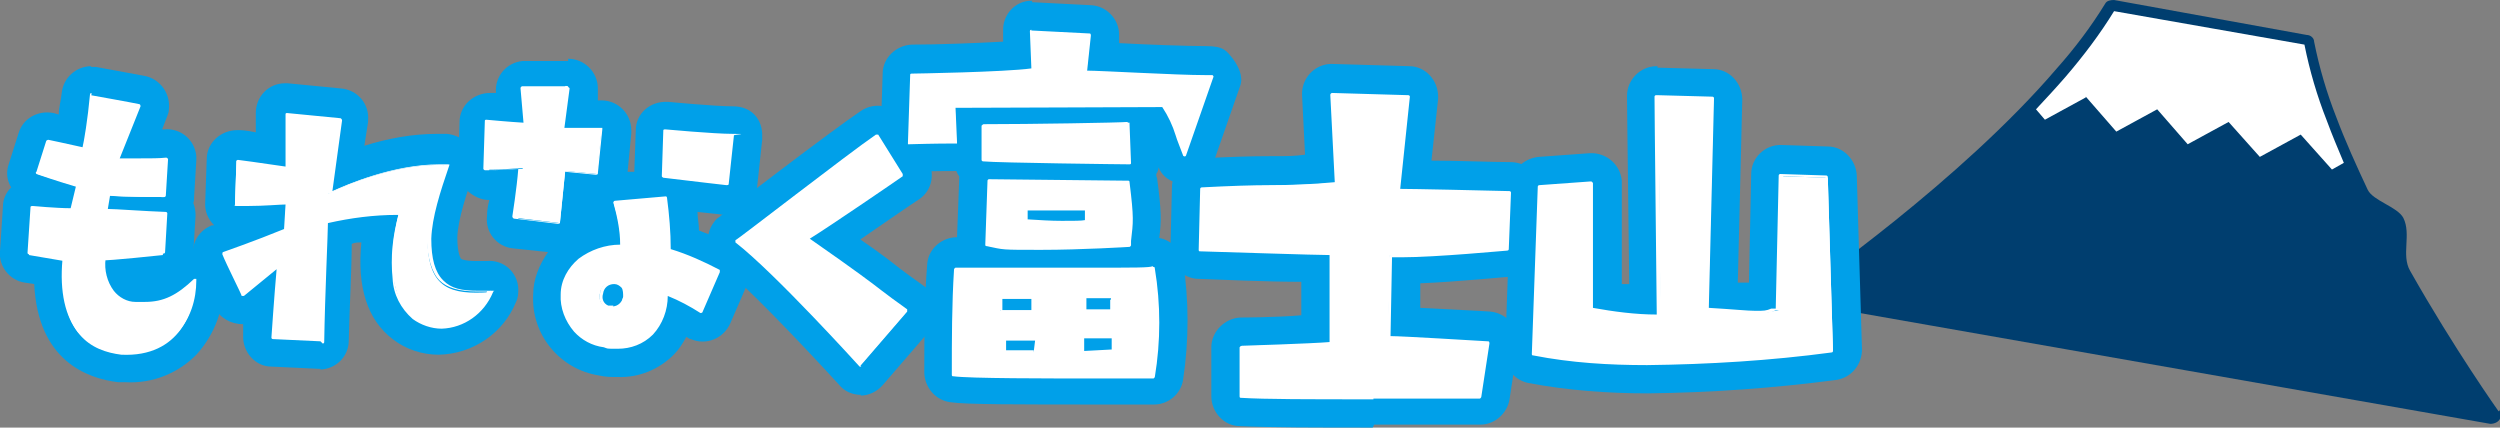
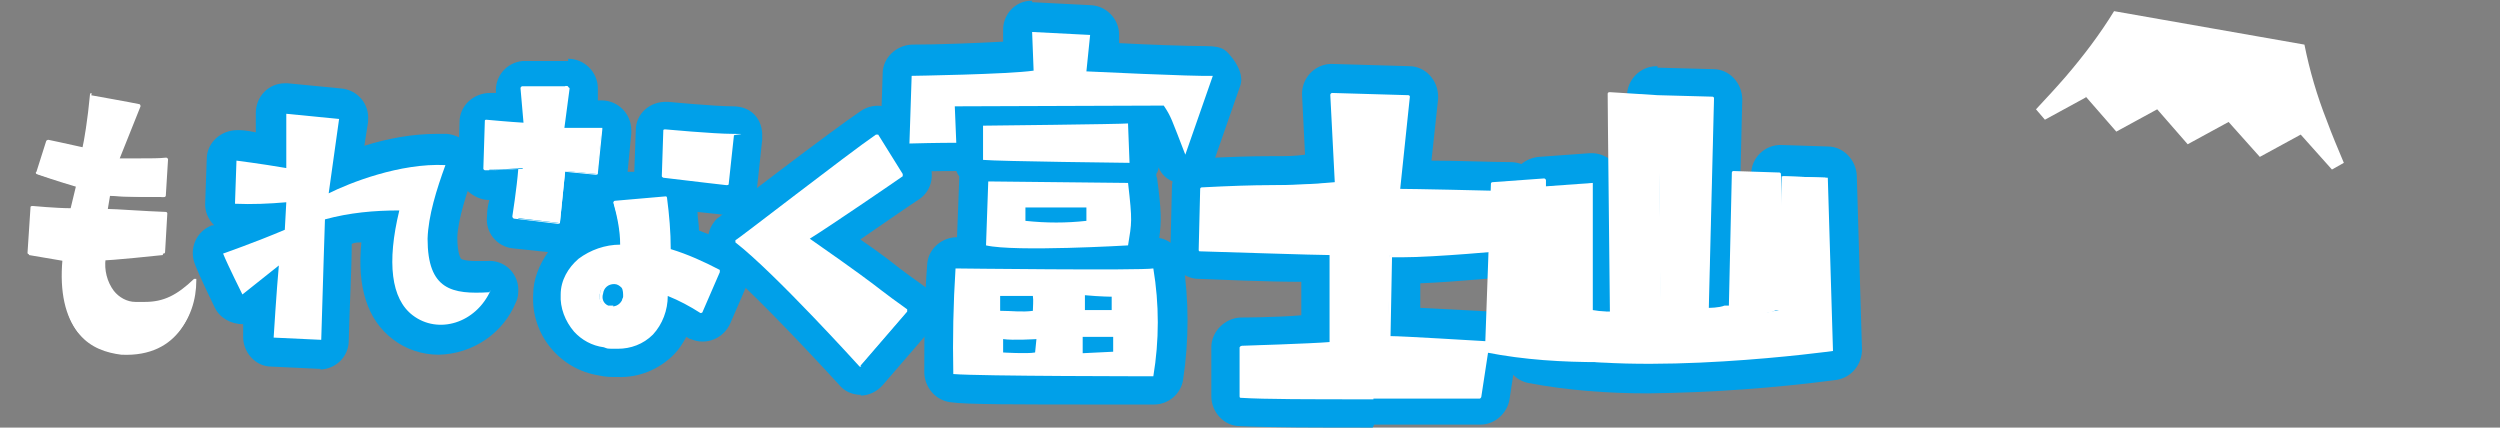
<svg xmlns="http://www.w3.org/2000/svg" id="_レイヤー_1" version="1.1" viewBox="0 0 336.2 57.5">
  <rect x="0" y="0" width="336.2" height="57.5" fill="#808080" stroke="none" />
  <defs>
    <style>
      .st0 {
        fill: #003e6f;
      }

      .st1 {
        fill: #fff;
      }

      .st2 {
        fill: #00a0e9;
      }
    </style>
  </defs>
  <g id="logo2024">
    <g id="_文字">
      <g id="_グループ_29">
-         <path id="_パス_34" class="st0" d="M336,55.3c0,0-5.9-8.3-11.9-18.9-1.2-2.1.2-4.9-.9-7.1-.8-1.5-4.1-2.3-4.8-3.8-1.5-3.2-3-6.5-4.2-9.7-1.3-3.3-2.3-6.7-3-10.2,0-.5-.5-.9-1-.9l-25.9-4.7c-.5,0-1,.1-1.2.5-1.9,3.1-4.1,6-6.5,8.7-13,15.2-33.6,29.4-33.8,29.6-.5.4-.7,1.1-.3,1.6.2.3.5.4.8.5l91.6,16.1c.6,0,1.3-.3,1.4-1,0-.3,0-.6-.2-.9h0v.2Z" />
        <path id="_パス_35" class="st1" d="M280.5,13l4.1,4.7,5.5-3,4.1,4.7,5.5-3,4.2,4.7,5.5-3,4.2,4.7,1.6-.9c-.8-1.9-1.6-3.8-2.3-5.7-1.3-3.3-2.3-6.7-3-10.2l-25.6-4.5c-1.9,3.1-4.1,6-6.5,8.8-1.3,1.5-2.6,2.9-4,4.4l1.2,1.4,5.5-3h0Z" />
      </g>
    </g>
    <g id="_文字-2">
      <g id="_グループ_33">
-         <path id="_パス_1" class="st2" d="M12.2,9h.7l6.5,1.2c2.2.4,3.6,2.5,3.3,4.6,0,.3-.1.5-.2.8l-.7,1.8h.3c2.2-.2,4.1,1.4,4.3,3.6v.6l-.3,4.9c0,.3,0,.5-.1.8.2.5.3,1.1.3,1.7l-.3,4.9c2.2,0,4,1.6,4.1,3.8.1,3.7-1.2,7.2-3.6,9.9-2.5,2.6-6,4-9.6,3.8h-1c-4.2-.5-10.8-2.9-11.3-13.2l-1.3-.2C1.3,37.7-.2,35.8,0,33.8l.4-6.1c0-.9.4-1.8,1.1-2.5-.6-1-.7-2.1-.3-3.2l1.3-4.1c.6-2,2.6-3.1,4.7-2.7l.7.2c0-.9.3-1.9.4-2.9.2-2,1.9-3.6,4-3.6h0Z" />
        <path id="_パス_2" class="st2" d="M43.1,49.6h-.2l-6.4-.3c-2.2,0-3.9-2-3.8-4.2h0v-1.5c-1.6,0-3.1-.8-3.8-2.2,0,0-2.1-4.3-2.7-5.9-.8-2.1.2-4.4,2.3-5.2h.3c-.8-.8-1.3-1.9-1.2-3.1l.2-5.8c0-2.2,1.9-3.9,4.1-3.9h.3s.9,0,2.2.3v-2.6c0-2.2,1.7-4,3.9-4h.4l7.2.7c2.2.2,3.8,2.1,3.6,4.3v.2l-.5,3.2c3.2-1,6.5-1.6,9.8-1.6h1.3c2.2.2,3.9,2,3.8,4.2,0,.4,0,.7-.2,1.1-.9,2.6-2.1,6.1-2.2,8.6,0,2.3.5,2.9.5,2.9,0,0,.3.3,2.1.3h1.4c2.2-.2,4.1,1.5,4.2,3.7,0,.6,0,1.2-.3,1.8-1.7,4.2-5.8,7-10.4,7.1-2.2,0-4.4-.7-6.2-2.1-3.4-2.6-4.8-7-4.2-13-.5,0-.9,0-1.3.2,0,3.3-.3,8.6-.4,13,0,2.2-1.8,3.9-4,3.9h.2Z" />
        <path id="_パス_3" class="st2" d="M76.4,7.9c2.2,0,4,1.8,4,4v1.6c0,0,.5,0,.5,0,2.2,0,4,1.8,4,4v.4l-.5,5.2h.9l.2-5.6c0-2.2,1.9-3.9,4.2-3.8h.2s6.2.6,8.7.6,4,1.8,3.9,4.1v.4l-.7,6.5c-.2,2.2-2.2,3.8-4.4,3.6h0s-1.5-.2-3.6-.4c0,.8.2,1.6.2,2.5,1.6.6,3.2,1.3,4.7,2.1,1.8,1,2.6,3.2,1.8,5.1l-2.3,5.3c-.9,2-3.2,3-5.3,2.1-.2,0-.4-.2-.6-.3-.5.9-1,1.7-1.7,2.4-2,2-4.7,3.1-7.5,3-.9,0-1.7,0-2.5-.2-5.3-.8-9.2-5.5-8.9-10.9,0-2,.8-4,2-5.7l-4.7-.5c-2.2-.2-3.8-2.2-3.5-4.4v-.2s0-.8.3-1.9c-1.1,0-2.1-.5-2.9-1.2-.8-.8-1.3-1.8-1.3-2.9l.2-6.4c0-2.2,1.9-3.9,4.1-3.9h.8c-.2-2.2,1.4-4.1,3.6-4.3h6.1c0-.1,0-.3,0-.3Z" />
        <path id="_パス_4" class="st2" d="M115.8,53.1c-1.2,0-2.3-.5-3-1.4-5.5-6-12.6-13.4-16.1-16.2-1.7-1.4-2-3.9-.7-5.6.2-.3.4-.5.7-.7.6-.5,15.2-11.7,19.1-14.3,1.8-1.2,4.3-.8,5.6,1.1h0c0,0,3.3,5.4,3.3,5.4,1.1,1.8.7,4.2-1.1,5.4-1.1.7-4.7,3.2-7.9,5.4,3.2,2.2,4.4,3.2,5.3,3.9s1.5,1.1,3.3,2.4c1.8,1.2,2.3,3.7,1,5.6,0,0-.2.2-.3.4l-6.3,7.3c-.8.9-1.9,1.4-3,1.4h0ZM112.6,39.8c1.1,1.2,2.1,2.3,3,3.2l.5-.6h0c-.7-.6-1.6-1.3-3.5-2.6Z" />
        <path id="_パス_13" class="st2" d="M138.7.3h.2l7.8.4c2.2.1,3.9,2,3.8,4.2v.9c3.7.2,9.1.4,11.6.4s2.8.6,3.7,1.7c.8,1.1,1.4,2.4,1,3.6l-3.7,10.6c-.7,2.1-3,3.2-5.1,2.4-1-.3-1.8-1-2.2-2,0,.3-.1.6-.3.9,0,.2,0,.4.1.5.6,4.6.6,5.7.3,8.1,1.6.3,2.9,1.6,3.2,3.2.8,5.2.8,10.6,0,15.9-.3,1.9-2,3.3-3.9,3.3h-6.4c-12,0-19,0-20.9-.3-2-.2-3.5-1.9-3.6-3.9,0-4.9,0-9.9.4-14.8.2-2,2-3.5,4-3.5h0l.3-7.9v-.3c-.2-.2-.3-.5-.4-.7-.6,0-3.1,0-6.2.1-2.2,0-4-1.8-4-4h0c0-.1.3-9.2.3-9.2,0-2.1,1.8-3.8,3.9-3.9,3.6,0,8.7-.2,12.3-.4v-1.4c-.1-2.2,1.6-4.1,3.8-4.1h.1v.2Z" />
        <path id="_パス_14" class="st2" d="M184.6,57.5c-6.8,0-14.2,0-17.9-.2-2.1,0-3.8-1.9-3.8-4v-6.6c0-2.1,1.8-3.9,3.9-4,0,0,4.7,0,8.2-.3v-4.5c-4.4,0-11.3-.3-13.8-.4-2.2,0-3.9-1.9-3.8-4.1l.2-8.2c0-2.1,1.7-3.8,3.8-3.9,3.9-.2,6.8-.3,9.4-.3s3.2,0,4.7-.2l-.4-8c-.1-2.2,1.6-4.1,3.8-4.2h.3l10.3.3c2.2,0,3.9,1.9,3.9,4.1v.3l-.9,8.3c3.5,0,8.2.2,10.6.2s4,1.8,4,4h0l-.3,7.6c0,2-1.6,3.7-3.6,3.8-.3,0-7.3.7-12.2.9v3.3c3.4.2,8.2.4,9.4.5,2.2.2,3.9,2.1,3.7,4.3v.3l-1.1,7.2c-.3,1.9-2,3.4-3.9,3.4h-14.3l-.2.4ZM181.3,49.5h5.1c-1.6,0-2.9-1.2-3.4-2.7-.2,1.1-.8,2.1-1.7,2.7h0ZM165.5,29.6c5.4.2,13.5.4,13.7.4,2,0,3.7,1.6,3.9,3.6.4-2,2.3-3.4,4.3-3.2h1.2c2.7,0,7.2-.3,10.3-.6h0c-4.8-.1-10.9-.2-10.9-.2-2.2,0-4-1.9-3.9-4.1v-.3l.9-8.4h-1.6l.4,7.5c.1,2.2-1.5,4-3.7,4.2-3.2.3-5.9.3-9,.4-1.6,0-3.4,0-5.5.2v.5h0Z" />
        <path id="_パス_15" class="st2" d="M222.9,9.1h.1l7.4.2c2.2,0,3.9,1.9,3.9,4.1l-.6,24.6h1.5l.3-14.6c0-2.2,1.9-4,4.1-3.9h0l6.2.2c2.1,0,3.8,1.8,3.9,3.9l.7,23.4c0,2-1.4,3.8-3.5,4.1-8.4,1.1-16.8,1.7-25.3,1.8-5.4,0-10.8-.4-16.1-1.4-1.9-.4-3.2-2.1-3.1-4l.8-22.5c0-2.1,1.7-3.7,3.7-3.9l6.9-.5c2.2-.1,4.1,1.5,4.3,3.7v13.9c.4,0,.7,0,1,0-.3-23.9-.3-25.2-.3-25.3,0-2.2,1.8-4,4-4h.1ZM211.2,44.4c-.2-.2-.4-.4-.5-.7v.6h.5ZM227.1,44.8c-.1,0-.2-.2-.3-.3,0,0-.1.2-.2.3h.5Z" />
      </g>
      <g id="_グループ_32">
        <path id="_パス_22" class="st1" d="M9.7,28.4l.8-3.3s-2.7-.8-5.5-1.7l1.3-4.1s2.6.6,4.8,1.1c0,0,.7-3.4,1.1-7.3,0,0,5.6,1,6.5,1.2l-2.9,7.3s4.4.1,6.5,0l-.3,4.9s-5.7,0-7.5-.2l-.4,2.3s4.6.3,8.1.5l-.3,5.2s-7.5.8-8.1.7c-.4,2.8.8,6,4.2,6.3,3.5.4,5.6-.7,8.1-3.1.2,3.3-1.8,9.9-9.8,9.5-3.9-.5-8.5-2.6-7.7-12.6l-4.7-.8.4-6.1s3.3.3,5.3.3h0Z" />
        <path id="_パス_22_-_アウトライン" class="st1" d="M12.2,12.8h0s5.6,1,6.5,1.2c.1,0,.2.1.2.3h0l-2.8,7h2.5c1.6,0,2.9,0,3.7-.1.1,0,.2,0,.3.2h0l-.3,4.9c0,.1-.1.2-.2.2-.2,0-5.4,0-7.3-.2l-.3,1.8c1,0,4.9.3,7.8.4.1,0,.2.1.2.2l-.3,5.2c0,0,0,.2-.2.2-.3,0-6.4.7-7.8.7h0c-.2,1.5.2,3.1,1.1,4.3.7.9,1.8,1.5,2.9,1.5h1.3c2.5,0,4.3-.9,6.6-3.1h.3v.2c0,2.6-.8,5.2-2.6,7.1-1.8,1.8-4.3,2.8-6.9,2.7h-.6c-2.2,0-4.3-1.2-5.8-2.8-1.7-2.1-2.5-5.4-2.1-9.8l-4.5-.7c0,0-.2,0-.2-.2l.4-6.1c0-.1,0-.2.3-.2h0s3.2.3,5.1.3l.7-2.9c-.7-.2-3-.9-5.3-1.7,0,0-.2-.2,0-.3l1.3-4.1c0-.1.2-.2.3-.2,0,0,2.4.5,4.6,1,.2-.8.7-3.8,1-7.1,0-.1.1-.2.2-.2h0v.3ZM18.5,14.4c-1.3-.2-5-.9-6-1.1-.4,3.8-1.1,7.1-1.1,7.1,0,.1-.1.2-.3.2h0c-1.9-.4-4-.9-4.6-1l-1.2,3.7c2.7.9,5.2,1.7,5.2,1.7.1,0,.2.2.2.3l-.8,3.3c0,.1-.1.2-.3.2h0c-1.6,0-4.2-.2-5-.3l-.4,5.6,4.5.7c.1,0,.2,0,.2.2-.4,4.4.3,7.7,2,9.7,1.4,1.6,3.4,2.5,5.4,2.7h.5c2.4,0,4.8-.8,6.5-2.5,1.5-1.7,2.4-3.9,2.5-6.3-1.7,1.8-4,2.9-6.5,2.9h-1.4c-1.3,0-2.5-.7-3.3-1.7-1-1.4-1.4-3.2-1.1-4.9,0,0,.1-.2.3-.2h.2c1.3,0,6.5-.6,7.6-.7l.2-4.8c-3.4-.2-7.8-.4-7.8-.5-.1,0-.2-.1-.2-.2h0l.4-2.3c0-.1.1-.2.3-.2,1.5.1,6.2.2,7.2.2l.3-4.4h-6.2c-.1,0-.2-.1-.2-.2h0l2.8-7.1h.1Z" />
        <path id="_パス_23" class="st1" d="M66,39c-2,4.5-7.1,6-10.5,3.4-2.9-2.2-3.5-7.1-1.8-14.1-3.4,0-6.7.3-10,1.2,0,0-.3,9.2-.5,16.2l-6.4-.3s.4-6.5.7-9.7l-4.9,3.9s-2-4-2.6-5.5c0,0,4.3-1.5,8.3-3.2l.2-3.7c-2.3.2-4.6.3-6.9.2l.2-5.8s3.2.4,6.7,1v-7.3l7.1.7-1.4,10c2.8-1.4,9.6-4.1,15.7-3.8-1.2,3.3-2.3,6.8-2.4,9.9,0,6.9,3.3,7.5,8.3,7.2h0l.2-.3Z" />
-         <path id="_パス_23_-_アウトライン" class="st1" d="M43.1,45.9h0l-6.4-.3c0,0-.2,0-.2-.2h0s.4-5.9.7-9.2l-4.4,3.6h-.3c0-.2-2-4.1-2.6-5.6,0,0,0-.3.1-.3h0s4.3-1.5,8.2-3.1l.2-3.3c-.7,0-2.9.2-5,.2s-1.2,0-1.6,0-.2-.1-.2-.2l.2-5.8c0-.1.1-.2.2-.2h0s3.1.4,6.4.9v-7c0-.1,0-.2.2-.2h0l7.2.7c0,0,.2.1.2.3h0l-1.3,9.5c2-.9,8.2-3.6,14.4-3.6s.7,0,1.1,0,.2.1.2.2h0c-1.2,3.5-2.3,6.9-2.4,9.8,0,2.7.5,4.5,1.6,5.6s2.4,1.4,4.8,1.4,1,0,1.7,0,.2,0,.2.2h0c-1.2,2.9-3.9,4.8-6.9,4.9-1.4,0-2.8-.5-3.9-1.3-1.6-1.4-2.6-3.3-2.7-5.4-.3-2.9,0-5.8.8-8.6h-.2c-3.1,0-6.2.4-9.3,1.1,0,1.3-.4,9.6-.5,16,0,0,0,.2-.2.2h0l-.3-.3ZM37,45.1l5.9.3c.2-6.9.5-15.8.5-15.9s0-.2.2-.2c3.1-.8,6.4-1.2,9.6-1.2h.5c0,0,.2.1.2.2h0c-.8,2.8-1.1,5.8-.9,8.8,0,2,1,3.8,2.6,5.1,1,.8,2.3,1.2,3.6,1.2,2.7,0,5.2-1.7,6.3-4.2h-1.3c-2.5,0-4.1-.5-5.1-1.5s-1.7-3.1-1.7-5.9,1.1-6.2,2.3-9.6h-.7c-6.6,0-13.3,3.1-14.6,3.8,0,0-.3,0-.3-.1h0c0-.1,1.3-9.8,1.3-9.8l-6.7-.6v7.1c0,.1,0,.2-.2.2h0c-2.9-.5-5.6-.8-6.4-.9l-.2,5.3h1.4c2.5,0,5.2-.2,5.2-.2,0,0,.2,0,.3.2h0l-.2,3.7s0,.2,0,.2c-3.4,1.4-7.1,2.8-8.1,3.1.6,1.4,1.9,4.2,2.4,5l4.6-3.8h.3v.2c-.3,2.8-.6,8.3-.7,9.5h0Z" />
        <path id="_パス_24" class="st1" d="M70.2,22.6s-4,.3-4.7.2l.2-6.4s3.5.3,5.3.5l-.4-4.9h5.8c0-.1-.7,5.5-.7,5.5h5.2l-.6,5.9-4.3-.4-.7,7-5.9-.7s.6-4,.9-6.7h-.1ZM94.4,41.9c-1.5-1-3.1-1.8-4.8-2.4,0,2.8-1.6,8.2-8.4,7-3.4-.5-5.8-3.5-5.7-6.9.3-3.8,3.3-6.4,8-6.5,0-2-.4-4-1-5.9l6.9-.6c.3,2.3.5,4.7.5,7,2.3.7,4.6,1.7,6.7,2.8l-2.3,5.3h0v.2ZM82.5,37.9c-.9,0-1.7.6-1.8,1.5-.2.7,0,1.5.8,1.9.8.4,1.8,0,2.2-.8,0-.2,0-.4.2-.6.3-.8,0-1.6-.9-1.9-.2,0-.4,0-.6,0h.1ZM97.8,24.8s-4.3-.5-8.5-1l.2-6.1s6.4.6,9,.6l-.7,6.5Z" />
        <path id="_パス_24_-_アウトライン" class="st1" d="M76.4,11.7c0,0,.2.1.2.2h0l-.7,5.3h5.1v.2l-.6,5.9c0,.1,0,.2-.3.2l-4.1-.4-.7,6.8c0,.1,0,.2-.3.2h0l-5.9-.7c0,0-.2-.1-.2-.3h0s.6-3.8.8-6.4c-.8,0-3.2.2-4.2.2s-.3,0-.3,0c0,0-.2-.1-.2-.2l.2-6.4c0-.1,0-.2.2-.2h0s3.2.3,5,.4l-.4-4.6c0-.1,0-.2.2-.3h5.8c0-.1.4,0,.4,0ZM75.7,17.8c0,0-.2-.1-.2-.2h0l.7-5.3h-5.3c0,.1.4,4.8.4,4.8,0,.1,0,.2-.2.3h0c-1.5-.1-4.2-.4-5.1-.4l-.2,5.9h0c1.1,0,4-.2,4.4-.2s.3,0,.3.2h0c-.2,2.3-.7,5.6-.8,6.5l5.4.6.7-6.8c0-.1,0-.2.3-.2l4.1.4.6-5.4h-5v-.2ZM89.5,17.4h0s6.5.6,9,.6.2.1.2.2h0l-.7,6.5c0,.1,0,.2-.3.2h0s-4.4-.5-8.5-1c0,0-.2-.1-.2-.2l.2-6.1c0-.1,0-.2.2-.2h.1ZM98.3,18.5c-2.4,0-7.4-.5-8.5-.6l-.2,5.7c3.6.5,7.2.9,8.1,1l.6-6h0ZM89.5,26.4c0,0,.2,0,.2.2.3,2.3.5,4.6.5,6.9,2.3.7,4.5,1.7,6.6,2.8,0,0,0,.2,0,.3l-2.3,5.3c0,0,0,.2-.3.2h0c-1.4-.9-2.9-1.7-4.4-2.3,0,1.9-.7,3.8-2,5.2-1.3,1.3-3,1.9-4.7,1.9s-1.3,0-1.9-.2c-1.6-.2-3-1-4-2.1-1.2-1.4-1.9-3.2-1.8-5h0c0-1.9,1-3.6,2.4-4.8,1.6-1.2,3.6-1.9,5.6-1.9,0-1.9-.4-3.8-.9-5.6,0-.1,0-.3.2-.3h0l6.9-.6h0ZM96.4,36.6c-2.1-1.1-4.3-2-6.5-2.7,0,0-.2,0-.2-.2,0-2.3,0-4.5-.4-6.8l-6.4.5c.5,1.8.8,3.7.9,5.7,0,0,0,.2-.2.2h0c-2,0-4,.5-5.5,1.8-1.3,1.1-2.2,2.7-2.3,4.5,0,1.7.5,3.4,1.7,4.6,1,1.1,2.3,1.8,3.8,2h0c.6,0,1.2.2,1.8.2,1.6,0,3.2-.6,4.4-1.7,1.3-1.4,2-3.3,1.9-5.2,0,0,0-.2.2-.2h0c1.6.5,3.2,1.3,4.6,2.3l2.1-4.9h0ZM82.6,37.7h0c.5,0,1,.3,1.4.7.3.5.4,1.1.3,1.6,0,.9-.9,1.7-1.8,1.7s-.6,0-.9-.2h0c-.8-.4-1.2-1.3-.9-2.1,0-1,1-1.7,2-1.7h0ZM82.4,41.2c.7,0,1.3-.6,1.4-1.3,0-.4,0-.9-.2-1.2-.3-.3-.6-.5-1-.5-.8,0-1.4.5-1.5,1.3h0c-.2.6,0,1.3.7,1.6.2,0,.5,0,.7,0h0Z" />
        <path id="_パス_25" class="st1" d="M115.7,49.1s-11.4-12.5-16.7-16.7c0,0,15.1-11.6,18.9-14.2l3.3,5.3s-10.8,7.5-12.8,8.6c11.6,8.1,8.9,6.6,13.5,9.8l-6.3,7.3h0Z" />
        <path id="_パス_25_-_アウトライン" class="st1" d="M115.8,49.3h-.2c0,0-11.4-12.6-16.7-16.7,0,0,0-.2,0-.3h0c.2,0,15.1-11.6,18.9-14.2h.3l3.3,5.3v.3c-.4.3-9.9,6.8-12.5,8.4,6.6,4.6,8.4,6,9.7,7,.9.7,1.6,1.2,3.4,2.5,0,0,0,.2,0,.3h0l-6.3,7.3h-.2.3ZM99.4,32.4c5,4,14.9,14.8,16.3,16.3l5.9-6.9c-1.7-1.2-2.4-1.7-3.3-2.4-1.3-1-3.2-2.5-10-7.2,0,0,0-.2,0-.3h0c1.8-1,11.1-7.4,12.6-8.4l-3.1-4.9c-3.8,2.6-16.6,12.4-18.5,13.8h.1Z" />
        <path id="_パス_26" class="st1" d="M128.6,19.2s-2.8,0-6.3.1l.3-9.1s13-.2,16.4-.7l-.2-5.2,7.8.4-.5,4.9s14.5.7,17,.6l-3.7,10.6c-1.9-4.9-1.9-5.1-2.9-6.6,0,0-26.6.1-28.1.1l.2,4.9h0ZM155.1,36.1c.8,4.8.8,9.7,0,14.5,0,0-23.4,0-26.9-.3-.1-4.7,0-9.5.3-14.2,0,0,24.9.3,26.6,0h0ZM151.7,16.7l.2,5.2s-17.6-.2-19.7-.4v-4.6c.1,0,18.7-.2,19.5-.3h0ZM133,24.4l18.7.2c.6,5.2.5,5.3,0,8.4,0,0-15.2.9-19.1,0l.3-8.6h.1ZM134.6,41.8c1.4,0,2.9.2,4.3,0,0-.7.1-1.3,0-2h-4.4v2h0ZM139.4,45.6s-3.2.2-4.5,0v1.8c-.1,0,3.3.2,4.3,0l.2-2h0ZM137.9,27.9v1.8c2.8.3,5.5.3,8.2,0v-1.8h-8.2ZM145.9,41.7h3.6v-1.8c.1,0-1.5,0-3.6-.2v2ZM145.6,45.3v2.2l4.1-.2v-2h-4.1Z" />
-         <path id="_パス_26_-_アウトライン" class="st1" d="M138.7,4.1h0l7.8.4c.1,0,.2,0,.2.3h0l-.5,4.7c1.8,0,12.1.6,15.8.6s.7,0,.9,0,.2,0,.3.2h0l-3.7,10.6c0,.1-.2.2-.3.1,0,0-.1,0-.1-.1-.4-1.1-.8-2-1-2.7-.4-1.3-1-2.6-1.8-3.8-1.9,0-23.6.1-27.5.1h-.3l.2,4.6v.2h-.2c-.4,0-3,0-6.2.1h-.2v-.2l.3-9.1c0-.1,0-.2.2-.2s12.5-.2,16.1-.7l-.2-5c0,0,0-.2.2-.2h0ZM146.3,4.9l-7.3-.4.2,5c0,.1,0,.2-.2.2-3.1.5-14.4.7-16.2.7l-.3,8.6h5.8l-.2-4.7c0-.1,0-.2.2-.3h.5c4,0,27.4-.1,27.6-.1,0,0,.2,0,.2.1.8,1.2,1.5,2.6,1.9,4,.2.6.5,1.2.8,2.1l3.4-9.6h-.6c-4.1,0-16-.6-16.1-.6s-.2-.1-.2-.3h0l.5-4.7h0ZM151.7,16.5h.2v.2l.2,5.2c0,.1,0,.2-.2.2h0c-.7,0-17.7-.2-19.7-.4-.1,0-.2-.1-.2-.2v-4.6c.1-.1.2-.2.3-.2,6.3,0,18.3-.2,19.3-.3h0ZM151.6,21.7l-.2-4.7c-2.3,0-16.8.2-18.9.2v4.1c2.5.2,17,.3,19.1.4h0ZM133,24.1h0l18.7.2c.1,0,.2,0,.2.2.6,4.9.5,5.3.2,7.9v.6c0,0-.1.2-.2.2,0,0-6.4.4-11.9.4s-4.9,0-7.3-.5c-.1,0-.2,0-.2-.2l.3-8.6c0-.1.1-.2.2-.2h0ZM151.4,24.8l-18.3-.2-.3,8.1c2.3.3,4.7.5,7,.4,4.9,0,10.5-.3,11.7-.4v-.4c.4-2.5.5-2.9,0-7.5h0ZM137.9,27.7h8.2c.1,0,.2.2.2.3v1.8c0,.1,0,.2-.2.2-1.1.1-2.3.2-3.4.1-1.6,0-3.2,0-4.9-.2-.1,0-.2-.1-.2-.2v-1.8c0-.1,0-.2.2-.2h0ZM145.9,28.3h-7.7v1.2c1.6.1,3.1.2,4.6.2s2.7,0,3.1-.1v-1.3h0ZM155.1,35.9c.1,0,.2,0,.2.2.8,4.8.8,9.8,0,14.6,0,0-.1.2-.2.2h-6.4c-8.1,0-18.3,0-20.5-.3-.1,0-.2,0-.2-.2,0-4.7,0-9.5.3-14.2,0,0,.1-.2.2-.2h17c7.5,0,9.1,0,9.5-.2h0ZM154.9,50.4c.7-4.6.7-9.4,0-14-1,0-4.1,0-9.3,0h-16.8c-.3,4.6-.4,9.1-.3,13.7,2.7.2,13.8.3,20.3.3h6.2,0ZM145.9,39.5h0c2.1,0,3.7.2,3.8.2s.2,0,.2.3h0v1.8c-.1,0-.2.2-.4.2h-3.6c-.1,0-.2,0-.2-.2h0v-2c0,0,.1-.2.2-.2h0ZM149.4,40.1c-.5,0-1.7,0-3.3,0v1.5h3.2v-1.3h.1ZM134.6,39.6h4.6s.2.2,0,2.2c0,0-.1.2-.2.2h-1.4c-1.4,0-2.9,0-3-.2-.1,0-.2,0-.2-.2v-2c0,0,.1-.2.3-.2h0v.2ZM138.8,40.2h-4v1.5c.4,0,1.6,0,2.8,0s.8,0,1.1,0v-1.5h0ZM149.9,45c.1,0,.2,0,.2.2h0v2c0,0-.2.2-.3.2l-4.1.2c-.1,0-.2,0-.3-.2h0v-2.2c0,0,0-.2.2-.2h4.3ZM149.5,47.1v-1.6h-3.7v1.7l3.7-.2h0ZM139.4,45.4h.2v.2l-.2,2c0,0-.1.2-.2.2h-.9c-1.4,0-3.5,0-3.5,0-.1,0-.2,0-.2-.3h0v-1.8c.1,0,.3-.2.4-.2h.6c1.4,0,3.8,0,3.8,0h0ZM139,47.4l.2-1.6c-.7,0-2.4,0-3.5,0s-.3,0-.4,0v1.3c.5,0,2.1,0,3.2,0h.6-.1Z" />
        <path id="_パス_27" class="st1" d="M179.1,34s-13.9-.4-17.7-.5l.2-8.2c8.6-.4,12.4-.3,18.1-.7l-.6-11.9,10.3.3-1.4,12.6s10.9.2,15,.3l-.3,7.6s-12.3,1.2-15.8.9l-.2,11.1s11.3.6,13.3.7l-1.1,7.2s-24.1.2-32.1-.2v-6.6s10.3-.3,12.1-.5v-12.2h.2Z" />
        <path id="_パス_27_-_アウトライン" class="st1" d="M184.7,53.7c-8.7,0-14.6,0-17.8-.2-.1,0-.2,0-.2-.2v-6.6c0,0,.2-.2.3-.2s9.5-.3,11.8-.5v-11.7c-1.8,0-13.9-.4-17.4-.5-.1,0-.2,0-.2-.2l.2-8.2c0-.1.1-.2.2-.2,3.9-.2,6.8-.3,9.3-.3s5.5-.1,8.6-.4l-.6-11.7c0-.1,0-.2.2-.3h0l10.3.3c.1,0,.2.1.2.2h0l-1.3,12.4c1.7,0,11,.2,14.7.3.1,0,.2.1.2.2h0l-.3,7.6c0,0,0,.2-.2.2s-9.6.9-14.2.9-1,0-1.3,0l-.2,10.6c1.6,0,11.3.6,13.1.7.1,0,.2,0,.2.3h0l-1.1,7.2c0,0-.1.2-.2.2h-14.3ZM167.1,53c3.2,0,9.1.2,17.5.2h14.1l1.1-6.7c-2.5-.2-12.9-.7-13-.7s-.2,0-.2-.2l.2-11.1c0,0,.1-.2.2-.2h1.6c4.2,0,12.5-.8,14-.9l.2-7.2c-4.2,0-14.6-.3-14.8-.3s-.2-.1-.2-.2h0l1.3-12.4-9.7-.3.6,11.6c0,.1,0,.2-.2.3-3.2.3-5.8.3-8.8.4-2.5,0-5.3.1-9.1.3l-.2,7.7c3.9.2,16.4.5,17.4.5h.2v12.3c0,0-.2.2-.3.2-1.7.2-10.3.5-11.9.5v6.1h0Z" />
        <path id="_パス_28" class="st1" d="M245.8,23.8l.7,23.4s-26,3.6-40,.4l.8-22.5,6.9-.5v17.1c6,.9,7.3,1,9.1,1-.3-28.5-.3-29.5-.3-29.6l7.4.2-.7,28.4c8.3.6,7.4.4,9.5,0l.4-18,6.2.2h0Z" />
-         <path id="_パス_28_-_アウトライン" class="st1" d="M222.9,12.8h0l7.4.2c.1,0,.2.1.2.2l-.7,28.2c3.4.2,5.2.4,6.3.4s1.4,0,2.1-.3c.2,0,.3,0,.6,0l.4-17.9c0-.1.1-.2.2-.2h0l6.2.2c.1,0,.2.1.2.2l.7,23.4c0,0,0,.2-.2.2-8.2,1.1-16.5,1.6-24.8,1.7-5.1,0-10.2-.3-15.3-1.3-.1,0-.2,0-.2-.2l.8-22.5c0-.1.1-.2.2-.2l6.9-.5c.1,0,.2,0,.3.2h0v16.8c2.8.5,5.7.9,8.6.9-.3-27-.3-29.2-.3-29.3s.1-.2.2-.2h.2ZM230,13.5l-6.9-.2c0,1,0,5.9.3,29.3v.2h-.2c-1.8,0-3,0-9.1-1-.1,0-.2,0-.2-.2v-16.8l-6.4.4-.8,22.1c4.9.9,9.9,1.4,15,1.3,8.2,0,16.4-.6,24.5-1.7l-.7-23-5.7-.2-.4,17.8c0,0,0,.2-.2.2-.3,0-.5,0-.7.2-.7.2-1.5.3-2.3.3-1.2,0-3,0-6.6-.4-.1,0-.2,0-.2-.2l.6-28.2h0Z" />
+         <path id="_パス_28_-_アウトライン" class="st1" d="M222.9,12.8h0l7.4.2c.1,0,.2.1.2.2l-.7,28.2s1.4,0,2.1-.3c.2,0,.3,0,.6,0l.4-17.9c0-.1.1-.2.2-.2h0l6.2.2c.1,0,.2.1.2.2l.7,23.4c0,0,0,.2-.2.2-8.2,1.1-16.5,1.6-24.8,1.7-5.1,0-10.2-.3-15.3-1.3-.1,0-.2,0-.2-.2l.8-22.5c0-.1.1-.2.2-.2l6.9-.5c.1,0,.2,0,.3.2h0v16.8c2.8.5,5.7.9,8.6.9-.3-27-.3-29.2-.3-29.3s.1-.2.2-.2h.2ZM230,13.5l-6.9-.2c0,1,0,5.9.3,29.3v.2h-.2c-1.8,0-3,0-9.1-1-.1,0-.2,0-.2-.2v-16.8l-6.4.4-.8,22.1c4.9.9,9.9,1.4,15,1.3,8.2,0,16.4-.6,24.5-1.7l-.7-23-5.7-.2-.4,17.8c0,0,0,.2-.2.2-.3,0-.5,0-.7.2-.7.2-1.5.3-2.3.3-1.2,0-3,0-6.6-.4-.1,0-.2,0-.2-.2l.6-28.2h0Z" />
      </g>
    </g>
  </g>
</svg>